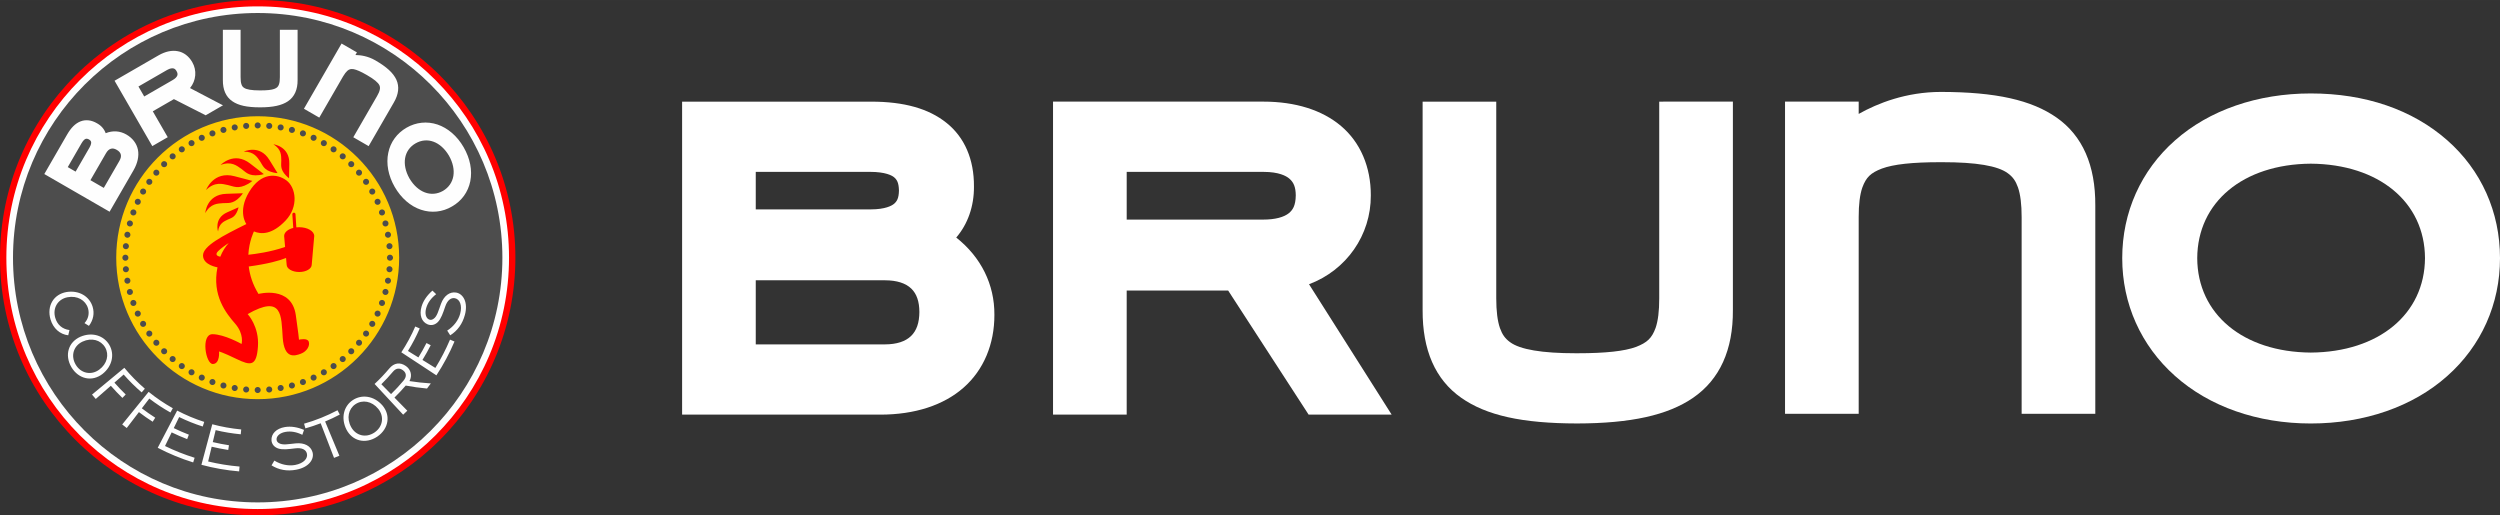
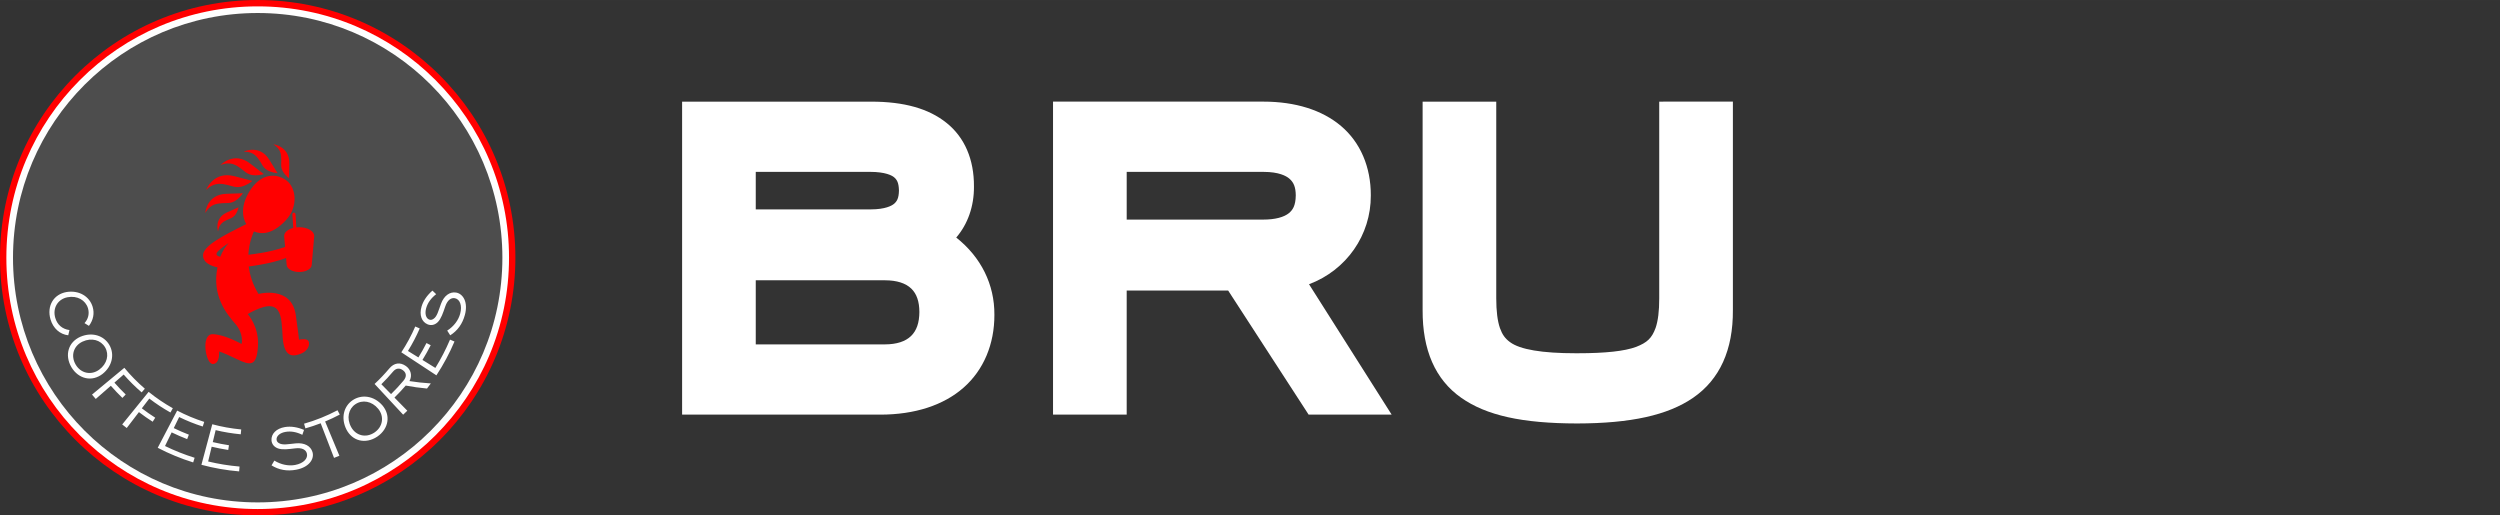
<svg xmlns="http://www.w3.org/2000/svg" xml:space="preserve" width="67.733mm" height="13.964mm" version="1.1" style="shape-rendering:geometricPrecision; text-rendering:geometricPrecision; image-rendering:optimizeQuality; fill-rule:evenodd; clip-rule:evenodd" viewBox="0 0 16482.38 3397.95">
  <rect x="0" y="0" width="16482.38" height="3397.95" fill="#333333" stroke="none" />
  <defs>
    <style type="text/css"> .fil2 {fill:#FEFEFE} .fil3 {fill:#4D4D4D} .fil1 {fill:red} .fil4 {fill:#FFCC00} .fil5 {fill:red;fill-rule:nonzero} .fil0 {fill:white;fill-rule:nonzero} </style>
  </defs>
  <g id="Layer_x0020_1">
    <g id="_2968158464592">
      <g>
        <path class="fil0" d="M6304.41 1566.08c76.43,-88.82 117.92,-207.13 116.85,-336.18 1.07,-179.1 -61.52,-324.33 -181.05,-419.89 -117.05,-94 -279.09,-139.75 -495.62,-139.92l-1221.39 0 -26.06 0 0 26.06 0 2011.38 0 26.06 26.06 0 1279.74 0 0.54 0c227.48,0 417.75,-61.71 550.22,-178.76 131.21,-115.59 203.05,-286.03 202.32,-479.63 1.24,-199.86 -87.94,-379.66 -251.62,-509.12zm-411.74 -221.1l0 0c-13.29,10.61 -54.63,35.46 -152.67,35.46l-757.33 0 0 -247.38 753.93 0c101.62,0 143.33,24.14 156.08,34.04 21.07,17.23 32.83,36.74 34.07,89.19 -1.07,51.78 -13.34,71.64 -34.07,88.7zm-910.01 502.89l0 0 852.02 0c77.5,0.15 136,18.59 173.58,54.95 35.5,34.41 52.83,84.78 53.22,153.94 -0.39,70.93 -18.25,122.69 -54.78,158.37 -37.77,36.5 -95.56,55.14 -172.02,55.31l-852.02 0 0 -422.57z" />
        <path class="fil0" d="M8630.33 1873.91c246.46,-92.57 408.79,-323.91 407.38,-585.56 0.66,-187.57 -69.09,-350.22 -196.5,-457.75 -124.06,-105.15 -300.97,-160.68 -511.65,-160.68l-1360.82 0 -26.16 0 0 26.16 0 2011.28 0 26.18 26.16 0 433.37 0 26.14 0 0 -26.18 0 -791.77 669.02 0 522.73 806 7.64 11.95 14.24 0 485.69 0 47.55 0 -25.45 -40.25 -519.32 -819.38zm-1202.09 -740.74l0 0 902.54 0c101.45,0 148.95,27.04 168.34,43.24 30.61,25.48 43.27,58.04 43.78,111.43 -0.66,69.77 -21.66,97.34 -44.12,116.39 -33.44,28.11 -93.27,43.39 -169.22,43.39l-901.32 0 0 -314.45z" />
        <path class="fil0" d="M10965.24 670.07l-26.06 0 0 26.04 0 1271.08c0.34,82.49 -7.86,148.37 -23.94,194.97 -24.82,67.11 -54.95,96.24 -128.36,124.81 -76.39,28.18 -201.22,41.95 -384.92,41.95l-13.94 0c-221.39,0 -366.74,-24.48 -432.08,-73.03 -32.32,-23.21 -51.78,-50.35 -66.97,-93.18 -16.06,-46.09 -24.29,-111.99 -24.29,-195.7l0 -1270.91 0 -26.04 -26.04 0 -433.32 0 -26.06 0 0 26.04 0 1347.29c-1.63,264.44 83.71,459.07 253.71,578.52 165.84,116.95 401.69,169.44 764.54,169.98 354.55,-0.54 597.55,-54.31 765.05,-169.27 175.86,-121.06 264.1,-315.84 262.3,-579.06l0 -1347.46 0 -26.04 -26.11 0 -433.49 0z" />
-         <path class="fil0" d="M13560.54 776.22c-166.57,-117.17 -402.32,-169.66 -764.56,-170.24 -229.28,0.39 -415.95,74.37 -541.73,145.01l0 -54.87 0 -26.14 -26.16 0 -433.37 0 -26.14 0 0 26.14 0 1092.63 0 913.27 0 26.14 26.14 0 433.37 0 26.16 0 0 -26.14 0 -913.27 0 -357.59c-0.19,-83.66 8.08,-149.39 24.19,-195.23 24.75,-67.19 54.85,-96.24 128.46,-124.54 76.48,-28.3 200.1,-42.07 384.77,-42.07l13.99 0c224.31,0 365.65,23.8 432.08,73.08 32.29,23.29 51.61,50.32 66.65,93.13 16.28,46.94 24.33,112.69 24.19,195.65l0 1270.86 0 26.14 26.09 0 433.37 0 26.18 0 0 -26.14 0 -1347.17c1.63,-264.42 -83.83,-458.95 -253.69,-578.62z" />
-         <path class="fil0" d="M16133.84 924.05c-229.2,-201.59 -540.15,-308.02 -899.2,-308.02 -351.58,0 -669.49,110.06 -895.11,309.82 -224.39,198.15 -347.96,473.81 -347.76,776.07 -0.19,300.65 123.18,576.33 347.4,776.09 226.53,202.66 544.67,314.13 895.48,313.96l0.51 0c353.36,0 672.53,-110.96 898.69,-312.18 225,-199.23 348.69,-475.4 348.52,-777.87 0.17,-304.06 -123.52,-580.25 -348.52,-777.87zm-899.2 155.01l0 0c449.19,3.24 751.59,253.54 753.22,622.67 -2.12,369.2 -304.81,619.5 -753.05,622.74 -446.12,-3.43 -746.94,-253.54 -748.55,-622.33 1.61,-369.37 302.43,-619.67 748.38,-623.08z" />
      </g>
      <g>
        <path class="fil1" d="M1698.97 0c-938.31,0 -1698.97,760.67 -1698.97,1698.97 0,938.31 760.67,1698.97 1698.97,1698.97 938.31,0 1698.95,-760.67 1698.95,-1698.97 0,-938.31 -760.64,-1698.97 -1698.95,-1698.97z" />
        <path class="fil2" d="M1698.97 41.93c-915.16,0 -1657.05,741.88 -1657.05,1657.05 0,915.16 741.88,1657.05 1657.05,1657.05 915.14,0 1657.02,-741.88 1657.02,-1657.05 0,-915.16 -741.88,-1657.05 -1657.02,-1657.05z" />
        <path class="fil3" d="M1698.97 85.71c-890.98,0 -1613.27,722.29 -1613.27,1613.27 0,890.98 722.29,1613.27 1613.27,1613.27 890.98,0 1613.24,-722.29 1613.24,-1613.27 0,-890.98 -722.27,-1613.27 -1613.24,-1613.27z" />
-         <path class="fil2" d="M696.72 878.13c-9.42,-26.99 -28.76,-49.64 -56.41,-64.92 -36.67,-21.85 -74.61,-26.23 -109.24,-13.12 -34.04,13.41 -62.44,41.54 -88.72,87.09l-147.03 254.61 -3.21 5.55 5.04 2.92 420.33 242.66 5.06 2.94 3.21 -5.57 154.04 -266.75 0.29 -0.51c27.16,-47.06 37.57,-94.34 29.32,-136.22 -8.49,-41.37 -35.48,-76.51 -76,-99.89 -42.03,-24.26 -90.04,-27.69 -136.69,-8.78zm556.11 -297.54c40.57,-49.08 46.41,-117.24 14.31,-171.65 -22.51,-38.98 -56.29,-64.75 -95.97,-71.54 -38.64,-7.37 -82.35,2.31 -126.37,27.74l-283.96 163.94 -5.57 3.21 3.24 5.57 242.35 419.79 3.24 5.57 5.55 -3.21 90.65 -52.29 5.55 -3.24 -3.21 -5.6 -95.32 -165.06 139.22 -80.35 206.35 104.98 2.99 1.68 3.02 -1.75 101.26 -58.45 10.07 -5.82 -10.22 -4.92 -207.16 -108.6zm-84.03 -82.49l0 0c-3.58,10.2 -14.5,20.54 -30.17,29.59l-187.76 108.41 -38.03 -65.85 188.32 -108.7c20.73,-11.97 34.38,-11.75 40.2,-11.05 9.73,1.78 16.11,6.91 22.51,18.03 8.49,14.7 7.18,22.9 4.94,29.57zm682.77 -301.48l-6.4 0 0 5.84 0 306.42c0,19.86 -1.75,35.65 -5.86,47.35 -5.82,15.77 -12.85,22.8 -30.95,29.83 -18.15,6.98 -48.55,9.9 -92.37,9.9l-3.46 0c-53.27,0 -88.31,-5.84 -104.08,-17.52 -8.18,-5.26 -12.85,-11.7 -16.35,-22.22 -4.11,-11.12 -5.82,-26.89 -5.82,-47.35l0 -306.42 0 -5.84 -6.47 0 -104 0 -6.45 0 0 5.84 0 325.11c-0.58,63.73 19.86,110.53 61.35,139.17 39.79,28.06 96.46,40.93 184.14,40.93 85.29,0 143.74,-12.87 184.09,-40.35 42.68,-29.23 63.71,-76.58 63.12,-139.75l0 -325.11 0 -5.84 -5.86 0 -104.61 0zm761.64 328.56c-20.9,-44.48 -63.61,-83.95 -138.97,-127.49 -48.11,-27.74 -96.12,-34.58 -130.92,-35.07l6.69 -11.66 3.24 -5.55 -5.09 -2.94 -90.57 -52.29 -5.57 -3.21 -3.24 5.55 -131.84 228.4 -109.89 190.42 -3.24 5.55 5.57 3.21 90.6 52.32 5.04 2.9 3.19 -5.55 109.97 -190.42 43.27 -74.95c9.93,-17.2 19.88,-29.71 28.47,-37.57 13.24,-11.27 23.31,-13.55 42.05,-10.85 19.37,3.8 46.97,15.67 85.44,37.86l3.02 1.75c46.58,26.87 72.98,48.89 81.35,67.21 3.6,8.86 4.48,16.77 2.26,27.67 -2.02,11.66 -8.4,26.18 -18.35,43.41l-153.21 265.34 -3.19 5.57 5.52 3.19 90.62 52.32 5.06 2.92 3.21 -5.57 162.29 -281.01c32.36,-54.92 38.03,-105.64 17.23,-151.46zm487.37 669.83c14.26,-72.32 -0.85,-150 -44.09,-224.87 -42.37,-73.42 -103.98,-126.3 -172.68,-149.36 -68.38,-22.58 -140.48,-15.35 -203.78,21.17 -62.83,36.26 -105.95,94.88 -120.28,165.94 -14.89,71.32 0.15,151.09 42.51,224.51 42.66,73.85 104,127.54 173.24,150.34 68.7,23.09 141.33,15.6 204.34,-21.49 63.61,-35.99 106.39,-95.17 120.75,-166.23zm-401.1 -18.76l0 0c-52.73,-93.71 -36.84,-186.62 40.13,-231.05 76.97,-44.43 165.38,-11.78 220.18,80.79 53.51,93.91 37.4,187.57 -39.25,232.51 -77.31,43.92 -165.96,10.78 -221.05,-82.25zm-2252.7 -74.61l0 0 90.86 -157.39c12.29,-21.27 22.34,-26.94 25.82,-28.28 6.67,-2.26 12.19,-2.41 23.09,3.21 10.85,6.94 13.46,11.8 14.36,18.42 0.58,3.67 0.68,15.23 -11.02,35.48l-91.45 158.37 -51.66 -29.81zm349.66 -82.88l0 0c3.26,11.95 -0.27,26.16 -9.3,41.86l-102.86 178.15 -88.11 -50.86 102.86 -178.15c9.37,-16.21 20.42,-26.01 32.41,-29.23 11.49,-3.5 24.14,-0.9 38.28,7.3 14.72,8.47 23.82,18.42 26.72,30.93z" />
        <path class="fil2" d="M458.07 2175.97c-46.92,-6.08 -80.01,-34.48 -93.49,-79.5 -19.47,-64.75 16.08,-124.25 80.4,-136.76 64.7,-12.58 119.09,19.56 135.03,72.22 10.49,34.87 2.38,70.62 -22.9,98.29 9.54,6.3 19.35,12.29 29.13,18.2 29.15,-38.67 37.4,-82.47 24.55,-125.71 -20.73,-68.55 -89.23,-110.87 -172.53,-97.39 -41.2,7.35 -74.24,29.13 -93.59,61.49 -19.56,32.24 -24.72,74.97 -11.58,119.07 17.69,59.5 61.96,98.38 116.8,104.59l8.18 -34.51zm2510.18 34.73l0 0c48.33,-30.52 80.64,-75.46 96.63,-134.28 22.83,-83.98 -11.68,-140.21 -58.04,-147.61 -41.32,-6.86 -79.33,20.47 -99.11,73.34 -17.64,47.04 -25.77,85.02 -50.35,100.43 -9,5.84 -17.5,7.98 -27.08,4.55 -22.02,-8.13 -31.42,-39.08 -20.17,-77.14 10.15,-34.46 31.73,-64.29 65.41,-90.55l-24.53 -23.56c-35.5,31.17 -60.15,65.97 -71.88,105.64 -16.26,55.29 0.73,100.91 40.95,117.17 22.29,8.74 46.24,4.45 66.41,-15.31 22.17,-22.92 34,-59.3 49.23,-103.69 14.11,-40.86 38.06,-58.67 63.27,-53.68 32.1,6.23 49.86,47.16 34.7,102.67 -11.73,42.9 -41.93,83.13 -85.41,110.84l19.98 31.17zm-91.08 263.95l0 0c46.28,-70.59 86.29,-145.32 119.29,-223.05l-29.57 -12.51c-27.47,64.49 -59.67,126.98 -96.61,186.57l-85.05 -52.61c19.52,-31.59 37.65,-64.02 54.36,-97.22l-28.03 -14.11c-16.3,32.34 -34,63.97 -53.02,94.81l-68.94 -42.63c29.37,-47.57 55.43,-97.19 77.6,-148.54l-29.49 -12.78c-25.5,59.3 -56.5,116.17 -91.86,170.15l231.32 151.92zm-219.23 259.33l0 0c9.44,-8.47 18.32,-17.47 27.47,-26.21l-84.83 -86.53c25.87,-25.41 50.62,-51.83 74.29,-79.28 45.89,8.66 92.79,15.28 140.34,19.59 8.71,-11 16.91,-22.39 25.26,-33.68 -47.84,-2.99 -94.76,-8.05 -140.97,-15.4 20.15,-36.4 8.83,-76.19 -22.56,-98.72 -39.35,-28.18 -79.06,-21.68 -110.16,15.35 -30.37,35.89 -62.59,70.25 -97.19,102.18l188.35 202.7zm-79.84 -135.69l0 0 -63.9 -65.17c26.91,-26.38 52.56,-54.05 76.77,-82.88 19.59,-23.51 43.53,-26.16 66.16,-8.86 23.14,17.74 25.04,42 2.77,68.65 -25.84,30.71 -53.17,60.18 -81.81,88.26zm-294.27 233.22l0 0c19.32,37.23 49.76,62.37 86.24,71.35 36.26,8.98 78.55,1.73 116.73,-23.92 38.18,-25.6 61.32,-62.17 66.9,-99.48 5.91,-37.33 -5.72,-75.41 -32.85,-107.22 -55.65,-63.39 -135.98,-73.78 -195.65,-34 -59.52,39.93 -78.92,118 -41.37,193.26zm209.4 -136.56l0 0c41.27,50.06 31.9,118.51 -24.75,156.69 -56.16,37.52 -122.62,21.05 -153.77,-36.77 -31.17,-57.87 -17.37,-119.31 28.4,-149.95 46.24,-31.07 108.29,-20.78 150.12,30.03zm-291.01 323.79l0 0 35.28 -14.11 -94.05 -225.8c32.9,-13.72 65.22,-28.96 96.73,-45.65l-14.99 -28.4c-70.2,37.06 -144.21,66.8 -220.49,88.53l8.78 30.9c34.09,-9.66 67.72,-20.98 100.77,-33.7l87.97 228.23zm-411.98 49.35l0 0c48.47,30.2 102.25,39.86 162.21,28.76 86.46,-16.3 121.33,-71.64 107.7,-116.66 -11.83,-40.03 -53.05,-62.49 -109.21,-57.19 -49.25,4.48 -87,13.75 -112.3,-1.68 -9.17,-5.55 -14.09,-12.31 -15.16,-22.48 -2.26,-23.39 21.51,-45.33 59.98,-51.64 35.41,-5.82 71.57,0.61 109.87,19.52l11.15 -32.51c-43.49,-18.35 -86.09,-25.31 -126.22,-18.71 -56.77,9.49 -91.16,44.58 -88.28,87.94 1.8,23.97 16.72,43.36 43.29,53.07 30.3,10 67.43,4.84 114.78,-0.83 42.93,-5.11 68.65,8.83 75.14,33.75 8.42,31.54 -19.91,65.22 -77.31,75.95 -43.02,7.96 -93.18,-1.61 -137.03,-28.76l-18.62 31.46zm-462.3 -3.77l0 0c81.45,21.88 164.65,36.45 248.67,43.49l2.73 -32c-69.82,-5.82 -139,-17.08 -207.09,-33.39l23.26 -97.29c36.14,8.61 72.59,15.79 109.29,21.34l4.67 -31.07c-35.82,-5.4 -71.4,-12.41 -106.63,-20.81l18.86 -78.84c54.41,13.21 109.94,22.14 165.62,27.5l2.99 -31.98c-64.32,-6.13 -128.44,-17.42 -190.81,-34.24l-71.57 267.29zm-288.09 -112.13l0 0c74.88,39.03 153.18,71.42 233.76,96.51l9.51 -30.69c-66.87,-20.9 -132.21,-46.72 -195.21,-77.5l43.87 -89.89c33.41,16.26 67.48,31.07 102.13,44.41l11.24 -29.3c-33.75,-13.04 -67.02,-27.47 -99.55,-43.34l35.53 -72.81c50.3,24.43 102.23,45.48 155.54,62.44l9.81 -30.59c-61.57,-19.54 -121.26,-44.73 -178.47,-74.51l-128.17 245.27zm-234.19 -153.89l0 0 29.83 23.53 80.4 -104.91c29.3,22.46 59.55,43.63 90.65,63.46l16.89 -26.48c-30.34,-19.35 -59.84,-40.01 -88.41,-61.88l49.3 -64.32c44.22,33.85 90.82,64.63 139.41,91.79l15.7 -28.06c-56.16,-31.29 -109.53,-67.65 -159.54,-108.14l-174.23 214.99zm-199.05 -196.96l0 0c8.08,9.73 16.21,19.47 24.63,28.91l99.48 -87c24.26,27.77 49.74,54.51 76.29,80.11l21.78 -22.61c-25.92,-24.99 -50.76,-51.08 -74.44,-78.16l61.03 -53.34c36.62,42 76.36,81.3 118.63,117.61l20.9 -24.38c-48.81,-41.95 -94.17,-87.97 -135.18,-137.66l-213.12 176.52zm-77.04 -381.03l0 0c-38.23,17.06 -65.05,46.14 -76.04,82.2 -11.19,35.97 -6.03,78.67 17.3,118.31 23.17,39.25 58.26,64.22 94.95,72.05 37.06,7.84 75.44,-1.31 108.99,-26.67 66.19,-51.61 81.79,-131.55 45.7,-192.78 -36.6,-61.64 -113.32,-86.29 -190.9,-53.12zm124.08 217.04l0 0c-52.39,38.25 -120.21,24.92 -154.52,-33.24 -34.73,-58.86 -14.16,-124.42 45.26,-152.04 59.74,-27.81 120.02,-10.24 148.41,37.72 27.89,47.45 14.04,108.77 -39.15,147.56z" />
-         <path class="fil4" d="M1698.97 766.31c-515.08,0 -932.66,417.58 -932.66,932.66 0,515.08 417.58,932.66 932.66,932.66 515.08,0 932.64,-417.58 932.64,-932.66 0,-515.08 -417.55,-932.66 -932.64,-932.66zm698.05 1421.44c6.35,-9.08 18.88,-11.27 27.94,-4.94 9.08,6.38 11.29,18.91 4.92,27.98 -6.33,9.05 -18.86,11.27 -27.94,4.89 -9.08,-6.35 -11.27,-18.86 -4.92,-27.94zm-1536.54 -793.98c3.75,-10.39 15.31,-15.77 25.7,-11.97 10.44,3.8 15.77,15.33 12,25.72 -3.8,10.42 -15.31,15.79 -25.7,12 -10.44,-3.82 -15.79,-15.33 -12,-25.75zm1386.23 -347.64c-8.47,-7.11 -9.56,-19.78 -2.46,-28.23 7.11,-8.52 19.78,-9.64 28.25,-2.46 8.49,7.08 9.59,19.76 2.48,28.25 -7.15,8.47 -19.81,9.56 -28.28,2.43zm-702.73 -225.92c10.93,-1.92 21.34,5.38 23.26,16.28 1.92,10.93 -5.38,21.32 -16.26,23.26 -10.93,1.92 -21.34,-5.38 -23.26,-16.28 -1.92,-10.93 5.38,-21.34 16.26,-23.26zm955.75 1170.21c3.8,-10.42 15.33,-15.79 25.72,-12 10.42,3.8 15.79,15.33 11.97,25.75 -3.77,10.39 -15.28,15.77 -25.7,11.97 -10.42,-3.8 -15.77,-15.33 -12,-25.72zm22.34 -512.04c-2.87,-10.66 3.53,-21.71 14.21,-24.55 10.71,-2.87 21.71,3.48 24.58,14.21 2.87,10.66 -3.5,21.68 -14.21,24.55 -10.68,2.87 -21.71,-3.5 -24.58,-14.21zm-1631.81 -156.54c4.67,-10 16.62,-14.33 26.65,-9.66 10.05,4.67 14.38,16.62 9.73,26.67 -4.7,10.03 -16.67,14.38 -26.69,9.69 -10.03,-4.7 -14.41,-16.64 -9.69,-26.69zm1100.13 -423.66c-10.39,-3.77 -15.77,-15.33 -12,-25.72 3.8,-10.42 15.35,-15.82 25.77,-11.97 10.37,3.75 15.72,15.31 11.97,25.7 -3.82,10.42 -15.33,15.77 -25.75,12zm-522.38 -61.1c10.68,-2.9 21.71,3.5 24.58,14.19 2.87,10.71 -3.5,21.71 -14.19,24.58 -10.71,2.85 -21.73,-3.5 -24.58,-14.21 -2.85,-10.68 3.48,-21.71 14.19,-24.55zm-215.21 89.14c9.59,-5.55 21.88,-2.24 27.42,7.35 5.52,9.61 2.24,21.85 -7.35,27.4 -9.59,5.55 -21.88,2.24 -27.42,-7.35 -5.52,-9.61 -2.26,-21.88 7.35,-27.4zm69.06 1581.44c-10.05,-4.62 -14.38,-16.6 -9.71,-26.62 4.7,-10.07 16.67,-14.38 26.69,-9.73 10.03,4.7 14.36,16.67 9.71,26.67 -4.72,10.05 -16.67,14.41 -26.69,9.69zm71.91 29.79c-10.39,-3.72 -15.77,-15.28 -11.97,-25.67 3.8,-10.42 15.33,-15.77 25.75,-12.02 10.39,3.82 15.74,15.35 11.97,25.75 -3.8,10.42 -15.33,15.79 -25.75,11.95zm-533.29 -533.29c-3.8,-10.37 1.61,-21.93 12,-25.67 10.42,-3.82 21.93,1.56 25.72,11.97 3.77,10.42 -1.61,21.93 -12,25.72 -10.44,3.8 -21.95,-1.61 -25.72,-12.02zm264.9 378.35c-8.47,-7.08 -9.56,-19.76 -2.46,-28.25 7.15,-8.47 19.81,-9.54 28.3,-2.46 8.47,7.13 9.54,19.81 2.46,28.25 -7.15,8.52 -19.81,9.61 -28.3,2.46zm-288.31 -452.59c-2.9,-10.66 3.5,-21.68 14.16,-24.55 10.73,-2.85 21.73,3.5 24.6,14.21 2.87,10.68 -3.5,21.71 -14.19,24.55 -10.73,2.87 -21.73,-3.48 -24.58,-14.21zm-27.01 -153.18c-1,-11 7.2,-20.76 18.23,-21.71 11.05,-0.95 20.78,7.23 21.75,18.25 0.95,11.02 -7.23,20.76 -18.25,21.73 -11.07,0.95 -20.78,-7.2 -21.73,-18.28zm1377.69 620.31c9.08,-6.35 21.58,-4.14 27.94,4.94 6.38,9.08 4.16,21.58 -4.92,27.94 -9.08,6.38 -21.61,4.14 -27.94,-4.94 -6.38,-9.08 -4.16,-21.58 4.92,-27.94zm363.38 -698.08c0,-11.07 9,-20.05 20.05,-20.05 11.1,0 20.1,8.98 20.08,20.1 0,11.02 -8.98,20.03 -20.08,20.03 -11.07,0 -20.05,-9 -20.05,-20.08zm-79.84 360.15c4.7,-10.03 16.64,-14.38 26.65,-9.69 10.05,4.67 14.43,16.62 9.71,26.69 -4.65,10 -16.62,14.33 -26.65,9.66 -10.05,-4.67 -14.38,-16.62 -9.71,-26.67zm-1545.08 -806.29c5.52,-9.56 17.81,-12.87 27.4,-7.32 9.61,5.55 12.87,17.84 7.35,27.42 -5.55,9.59 -17.84,12.87 -27.42,7.32 -9.59,-5.55 -12.9,-17.84 -7.32,-27.42zm1611.98 298.17c-1.92,-10.88 5.38,-21.32 16.28,-23.24 10.9,-1.9 21.32,5.35 23.24,16.3 1.92,10.88 -5.38,21.29 -16.28,23.24 -10.93,1.9 -21.32,-5.38 -23.24,-16.3zm-1717.95 302.94c-1.97,-10.88 5.35,-21.29 16.26,-23.21 10.93,-1.92 21.32,5.38 23.24,16.26 1.92,10.93 -5.38,21.34 -16.26,23.26 -10.95,1.92 -21.34,-5.38 -23.24,-16.3zm573.54 -993.42c10.39,-3.82 21.95,1.58 25.72,11.97 3.8,10.44 -1.58,21.95 -12,25.72 -10.42,3.8 -21.93,-1.58 -25.72,-11.97 -3.77,-10.44 1.58,-21.95 12,-25.72zm1043.19 1264.56c5.55,-9.59 17.84,-12.87 27.4,-7.32 9.61,5.55 12.9,17.81 7.35,27.42 -5.52,9.56 -17.81,12.87 -27.4,7.32 -9.61,-5.57 -12.87,-17.84 -7.35,-27.42zm110.94 -351.83c0.95,-11 10.71,-19.2 21.73,-18.23 11.05,0.97 19.22,10.71 18.25,21.75 -0.97,11.02 -10.71,19.2 -21.75,18.23 -11.05,-0.97 -19.2,-10.71 -18.23,-21.75zm-774.68 774.68c11.05,-0.95 20.78,7.2 21.75,18.25 0.95,11.02 -7.2,20.78 -18.25,21.73 -11.02,0.97 -20.76,-7.2 -21.73,-18.23 -0.97,-11.05 7.2,-20.78 18.23,-21.75zm-647.8 -1532.48c8.44,-7.11 21.12,-6.01 28.23,2.48 7.15,8.49 6.03,21.17 -2.43,28.28 -8.49,7.11 -21.17,5.99 -28.28,-2.48 -7.13,-8.49 -6.03,-21.17 2.48,-28.28zm933.68 -88.82c-10.05,-4.65 -14.38,-16.62 -9.71,-26.65 4.7,-10.03 16.64,-14.41 26.69,-9.66 10,4.62 14.36,16.6 9.69,26.62 -4.7,10.07 -16.64,14.38 -26.67,9.69zm-1043.67 1345.91c-7.13,-8.42 -6.01,-21.12 2.48,-28.23 8.49,-7.11 21.15,-6.01 28.3,2.46 7.08,8.49 5.96,21.17 -2.51,28.28 -8.49,7.13 -21.15,6.01 -28.28,-2.51zm605.78 -1462.44c11.02,-0.97 20.76,7.2 21.73,18.23 0.97,11.05 -7.2,20.78 -18.23,21.75 -11.05,0.95 -20.78,-7.2 -21.75,-18.25 -0.97,-11.05 7.2,-20.78 18.25,-21.73zm152.02 39.96c-11.02,-0.95 -19.2,-10.73 -18.23,-21.73 0.97,-11.05 10.71,-19.22 21.75,-18.23 11,0.92 19.18,10.71 18.23,21.73 -1,11.05 -10.73,19.2 -21.75,18.23zm-152.04 1737.81c-11,-0.9 -19.18,-10.66 -18.2,-21.68 0.97,-11.05 10.73,-19.2 21.75,-18.25 11.02,0.97 19.18,10.73 18.23,21.75 -0.97,11.05 -10.73,19.2 -21.78,18.18zm730.59 -341.09c7.11,-8.49 19.78,-9.59 28.28,-2.48 8.49,7.13 9.59,19.81 2.43,28.28 -7.08,8.47 -19.76,9.59 -28.23,2.48 -8.52,-7.15 -9.59,-19.81 -2.48,-28.28zm-504.84 291.45c10.93,-1.92 21.32,5.38 23.26,16.28 1.9,10.93 -5.38,21.32 -16.28,23.24 -10.9,1.95 -21.32,-5.35 -23.26,-16.26 -1.92,-10.93 5.38,-21.32 16.28,-23.26zm-1026.69 -994.18c1.87,-10.88 12.31,-18.18 23.21,-16.26 10.93,1.92 18.2,12.36 16.28,23.26 -1.92,10.9 -12.34,18.18 -23.24,16.26 -10.93,-1.95 -18.2,-12.34 -16.26,-23.26zm1531.5 -392.83c-7.11,-8.47 -5.96,-21.15 2.51,-28.25 8.47,-7.13 21.17,-6.03 28.25,2.51 7.13,8.42 6.01,21.12 -2.46,28.23 -8.52,7.13 -21.17,5.99 -28.3,-2.48zm186.45 695.74c1.92,-10.9 12.36,-18.2 23.24,-16.26 10.93,1.92 18.23,12.34 16.28,23.26 -1.92,10.88 -12.34,18.18 -23.24,16.28 -10.93,-1.95 -18.2,-12.36 -16.28,-23.29zm-1611.98 298.19c-5.55,-9.56 -2.24,-21.85 7.35,-27.4 9.61,-5.52 21.88,-2.24 27.42,7.35 5.52,9.61 2.21,21.88 -7.37,27.4 -9.59,5.57 -21.85,2.26 -27.4,-7.35zm260.94 -1177.08c9.08,-6.38 21.58,-4.16 27.94,4.94 6.38,9.08 4.16,21.58 -4.92,27.94 -9.08,6.35 -21.61,4.14 -27.94,-4.94 -6.38,-9.08 -4.16,-21.58 4.92,-27.94zm1059.59 1383.72c8.47,-7.11 21.15,-5.99 28.25,2.48 7.13,8.49 6.01,21.17 -2.48,28.28 -8.47,7.11 -21.15,6.01 -28.25,-2.51 -7.13,-8.47 -6.01,-21.15 2.48,-28.25zm-121.7 85.22c9.59,-5.55 21.88,-2.24 27.4,7.35 5.57,9.59 2.26,21.88 -7.32,27.4 -9.59,5.55 -21.88,2.24 -27.42,-7.35 -5.55,-9.61 -2.24,-21.88 7.35,-27.4zm-803.18 -1546.71c10.03,-4.7 21.97,-0.32 26.67,9.69 4.65,10.07 0.32,22 -9.73,26.69 -10.03,4.67 -21.97,0.32 -26.65,-9.73 -4.7,-10.03 -0.34,-21.97 9.71,-26.65zm737.26 1581.02c10.03,-4.67 21.97,-0.32 26.65,9.71 4.67,10.05 0.34,22 -9.71,26.67 -10.03,4.7 -21.97,0.32 -26.67,-9.71 -4.67,-10.05 -0.32,-21.97 9.73,-26.67zm-991.11 -141.41c-7.84,-7.76 -7.81,-20.49 0,-28.33 7.86,-7.84 20.56,-7.81 28.4,0 7.81,7.84 7.81,20.56 0,28.37 -7.86,7.86 -20.56,7.84 -28.4,-0.05zm-261.35 -630.94c0,-11.02 9,-20.05 20.05,-20.03 11.1,0.02 20.08,9 20.08,20.08 0,11.07 -9,20.05 -20.05,20.05 -11.1,-0.02 -20.08,-8.98 -20.08,-20.1zm1494.88 -602.59c-7.84,-7.81 -7.81,-20.54 0,-28.35 7.81,-7.86 20.56,-7.86 28.37,0.02 7.84,7.79 7.84,20.51 0,28.35 -7.86,7.84 -20.56,7.81 -28.37,-0.02zm198.2 311.14c-3.8,-10.39 1.61,-21.95 12,-25.72 10.42,-3.77 21.93,1.58 25.7,12.02 3.8,10.37 -1.58,21.9 -11.97,25.7 -10.42,3.8 -21.95,-1.58 -25.72,-12zm48.16 217.18c-0.97,-11.02 7.23,-20.78 18.23,-21.73 11.05,-0.97 20.81,7.2 21.75,18.28 0.97,11 -7.23,20.76 -18.25,21.71 -11.07,0.95 -20.78,-7.2 -21.73,-18.25zm-1295.1 847.03c-9.56,-5.5 -12.85,-17.79 -7.32,-27.38 5.55,-9.61 17.84,-12.85 27.42,-7.35 9.59,5.55 12.85,17.84 7.32,27.4 -5.55,9.61 -17.81,12.9 -27.42,7.32zm872.24 -1510.77c-9.61,-5.52 -12.87,-17.81 -7.35,-27.38 5.55,-9.61 17.84,-12.92 27.42,-7.32 9.56,5.5 12.87,17.79 7.32,27.38 -5.55,9.61 -17.81,12.87 -27.4,7.32zm-937.89 1468.94c-9.05,-6.3 -11.24,-18.83 -4.89,-27.91 6.35,-9.08 18.86,-11.24 27.94,-4.92 9.08,6.35 11.27,18.88 4.94,27.94 -6.38,9.1 -18.91,11.29 -27.98,4.89zm1000.58 -1428.98c-9.05,-6.35 -11.24,-18.88 -4.89,-27.94 6.33,-9.1 18.88,-11.29 27.94,-4.89 9.03,6.3 11.27,18.83 4.92,27.89 -6.38,9.1 -18.88,11.29 -27.96,4.94zm-719.74 1559.95c-10.66,-2.8 -17.01,-13.87 -14.14,-24.55 2.87,-10.71 13.89,-17.03 24.6,-14.19 10.68,2.9 17.01,13.89 14.16,24.58 -2.87,10.73 -13.89,17.06 -24.63,14.16zm451.5 -1685.03c-10.68,-2.85 -17.03,-13.89 -14.16,-24.58 2.87,-10.68 13.89,-17.08 24.6,-14.16 10.66,2.82 17.01,13.89 14.16,24.55 -2.9,10.73 -13.89,17.06 -24.6,14.19zm-220.54 -69.16c11.1,0 20.08,9 20.08,20.08 0,11.07 -8.98,20.08 -20.08,20.08 -11.07,0 -20.05,-9 -20.05,-20.08 0,-11.07 8.98,-20.08 20.05,-20.08zm-888.88 814.52c0.95,-11 10.71,-19.18 21.71,-18.2 11.07,0.97 19.22,10.73 18.25,21.75 -0.95,11.02 -10.71,19.2 -21.73,18.23 -11.05,-0.97 -19.2,-10.71 -18.23,-21.78zm888.88 929.96c11.1,0 20.08,9 20.08,20.08 0,11.07 -8.98,20.08 -20.08,20.08 -11.07,0 -20.05,-9 -20.05,-20.08 0,-11.07 8.98,-20.08 20.05,-20.08zm-630.94 -1483.13c7.84,-7.81 20.54,-7.81 28.37,0.02 7.84,7.81 7.84,20.54 0,28.35 -7.84,7.84 -20.54,7.84 -28.37,0 -7.84,-7.84 -7.84,-20.54 0,-28.37zm1233.53 1233.53c7.81,-7.81 20.54,-7.81 28.37,0 7.84,7.84 7.84,20.56 0,28.4 -7.84,7.81 -20.56,7.81 -28.37,-0.02 -7.84,-7.84 -7.84,-20.56 0,-28.37zm-311.11 198.2c10.42,-3.77 21.93,1.61 25.72,12 3.8,10.44 -1.58,21.93 -12,25.72 -10.42,3.82 -21.95,-1.58 -25.75,-11.97 -3.77,-10.44 1.61,-21.95 12.02,-25.75zm-1100.15 -423.66c-4.72,-10.03 -0.32,-22 9.71,-26.67 10.05,-4.65 21.97,-0.32 26.67,9.71 4.67,10.05 0.29,22.02 -9.71,26.67 -10.07,4.7 -22,0.34 -26.67,-9.71zm1546.69 -803.23c-5.55,-9.59 -2.21,-21.85 7.35,-27.4 9.59,-5.52 21.9,-2.24 27.4,7.37 5.55,9.56 2.26,21.85 -7.35,27.4 -9.61,5.55 -21.88,2.24 -27.4,-7.37zm34.34 65.95c-4.7,-10.03 -0.32,-22 9.71,-26.65 10.03,-4.7 22,-0.34 26.65,9.71 4.7,10.03 0.34,22 -9.71,26.67 -10.05,4.67 -21.97,0.32 -26.65,-9.73zm-1455.87 -213.41c7.11,-8.47 19.78,-9.56 28.25,-2.46 8.49,7.13 9.59,19.81 2.48,28.28 -7.11,8.49 -19.78,9.59 -28.28,2.48 -8.47,-7.15 -9.59,-19.81 -2.46,-28.3zm528.57 1452.3c-10.88,-1.85 -18.15,-12.31 -16.23,-23.19 1.95,-10.93 12.36,-18.2 23.26,-16.3 10.88,1.95 18.18,12.36 16.28,23.26 -1.92,10.95 -12.36,18.2 -23.31,16.23zm302.91 -1717.95c-10.88,-1.92 -18.18,-12.36 -16.26,-23.24 1.95,-10.93 12.36,-18.23 23.29,-16.26 10.88,1.87 18.15,12.34 16.26,23.21 -1.95,10.93 -12.36,18.18 -23.29,16.28zm-1009.83 608.26c2.85,-10.66 13.87,-17.01 24.55,-14.14 10.71,2.87 17.06,13.89 14.21,24.58 -2.87,10.68 -13.89,17.06 -24.58,14.19 -10.71,-2.9 -17.08,-13.89 -14.19,-24.63zm1082.44 1054.11c10.71,-2.85 21.71,3.5 24.58,14.19 2.87,10.71 -3.48,21.73 -14.19,24.58 -10.68,2.87 -21.71,-3.5 -24.58,-14.19 -2.87,-10.71 3.5,-21.71 14.19,-24.58zm602.57 -602.59c2.87,-10.71 13.92,-17.06 24.58,-14.19 10.71,2.87 17.08,13.89 14.21,24.63 -2.87,10.66 -13.89,17.01 -24.58,14.16 -10.73,-2.9 -17.06,-13.89 -14.21,-24.6zm-1554.04 291.23c-6.35,-9.03 -4.14,-21.56 4.92,-27.89 9.1,-6.35 21.61,-4.14 27.98,4.92 6.33,9.08 4.09,21.61 -4.96,27.94 -9.08,6.38 -21.61,4.14 -27.94,-4.96zm1428.96 -1000.6c-6.35,-9.03 -4.11,-21.58 4.94,-27.89 9.08,-6.4 21.61,-4.16 27.94,4.92 6.35,9.03 4.14,21.58 -4.92,27.94 -9.1,6.35 -21.61,4.11 -27.96,-4.96zm-1428.96 -23c6.33,-9.05 18.86,-11.27 27.94,-4.89 9.08,6.35 11.27,18.86 4.94,27.94 -6.38,9.08 -18.91,11.27 -27.96,4.92 -9.1,-6.38 -11.29,-18.88 -4.92,-27.96z" />
        <path class="fil5" d="M1854.49 1056.18c1,28.74 -10.9,57.11 31.2,101.18 6.94,7.28 13.6,13.02 19.93,17.69l1.83 -96.14c2.56,-114.86 -104.78,-127.68 -104.78,-127.68 54.19,33.95 50.81,76.14 51.83,104.95zm-354.99 392.44c21.75,-11.1 47.89,-12.24 66.7,-60.35 3.09,-7.96 5.09,-15.16 6.33,-21.66l-74.54 33.12c-89.21,39.2 -60.54,126.37 -60.54,126.37 6.64,-53.9 40.3,-66.46 62.05,-77.48zm-30.08 -109.29c32.61,-2.87 65.7,8.83 113.28,-41.56 7.84,-8.35 13.92,-16.3 18.74,-23.77l-109.36 3.75c-130.65,3.97 -138.8,126.81 -138.8,126.81 35.33,-63.71 83.52,-62.42 116.15,-65.22zm503.06 158.59c-6.38,0 -12.58,0.39 -18.71,1.05l-5.67 -87.14c-0.39,-5.69 -5.23,-10.03 -10.97,-9.64 -5.69,0.37 -10,5.3 -9.66,10.97l5.99 89.43c-35.48,8.91 -60.15,29.52 -60.15,53.51l6.23 71.81c-94.49,33.61 -199.96,47.21 -242.25,51.56 5.09,-91.89 36.92,-153.77 36.92,-153.77 46.94,20.03 119.46,22.05 207.99,-70.98 88.53,-93.01 68.99,-219.01 5.91,-265.54 -62.95,-46.48 -167.93,-53.97 -245.97,76.56 -77.99,130.53 -17.93,211.44 -17.93,211.44 -157.54,78.06 -287.32,145.08 -285.78,208.08 1.48,63 95.39,77.09 95.39,77.09 -37.57,185.99 56.84,302.94 116.88,371.93 59.96,68.99 42,133.47 42,133.47 0,0 -114.08,-64.49 -192.05,-64.49 -77.99,0 -44.97,198.03 2.97,196.52 48.01,-1.53 40.57,-82.49 40.57,-82.49 0,0 22.48,4.48 115.47,49.5 93.01,44.97 132.01,49.5 140.97,-82.49 9.08,-131.99 -67.89,-213.66 -67.89,-213.66 231.08,-131.45 221.05,10.88 231.08,154.89 10,144.03 79.6,121.45 119.82,106.32 40.13,-15.01 61.08,-52.68 51.83,-79.5 -8.52,-24.8 -56.94,-14.48 -64.29,-12.82 -0.44,-9.05 -4.33,-44 -20.98,-161.77 -27.98,-197.98 -246.04,-139.97 -246.04,-139.97 -39.01,-63.27 -57.48,-125.1 -64.22,-180.83 126.93,-17.2 202.39,-38.76 246.02,-56.21l3.84 44.09c0,26.82 37.06,48.5 82.71,48.5 45.7,0 82.66,-21.68 82.66,-48.5l16.52 -188.74c0,-32.15 -44.36,-58.18 -99.19,-58.18zm-520.15 194.6l0 0c-12.46,-2.26 -40.52,-10.42 -14.16,-36.77 17.33,-17.37 44.63,-37.6 69.69,-53.32 -22.44,24.24 -41.44,54.92 -55.53,90.09zm50.52 -472.45c35.55,7.32 66.99,30.27 133.55,-8.13 10.97,-6.38 19.98,-12.9 27.47,-19.3l-117.36 -30.78c-140.07,-37.35 -187.79,90.55 -187.79,90.55 57.82,-56.46 108.58,-39.74 144.13,-32.34zm87.51 -107.56c27.96,19.39 46.62,50.76 118.12,41.88 11.85,-1.46 21.97,-3.8 30.93,-6.59l-90.13 -69.52c-107.19,-83.47 -195.14,9.47 -195.14,9.47 70.57,-27.57 108.19,5.43 136.22,24.77zm124.45 -48.45c17.59,25.33 23.43,57.82 86.9,73.1 10.51,2.58 19.81,3.82 28.28,4.33l-54.22 -87.68c-64.36,-104.95 -168.56,-54.19 -168.56,-54.19 68.65,-0.95 90.04,39.06 107.61,64.44z" />
      </g>
    </g>
  </g>
</svg>